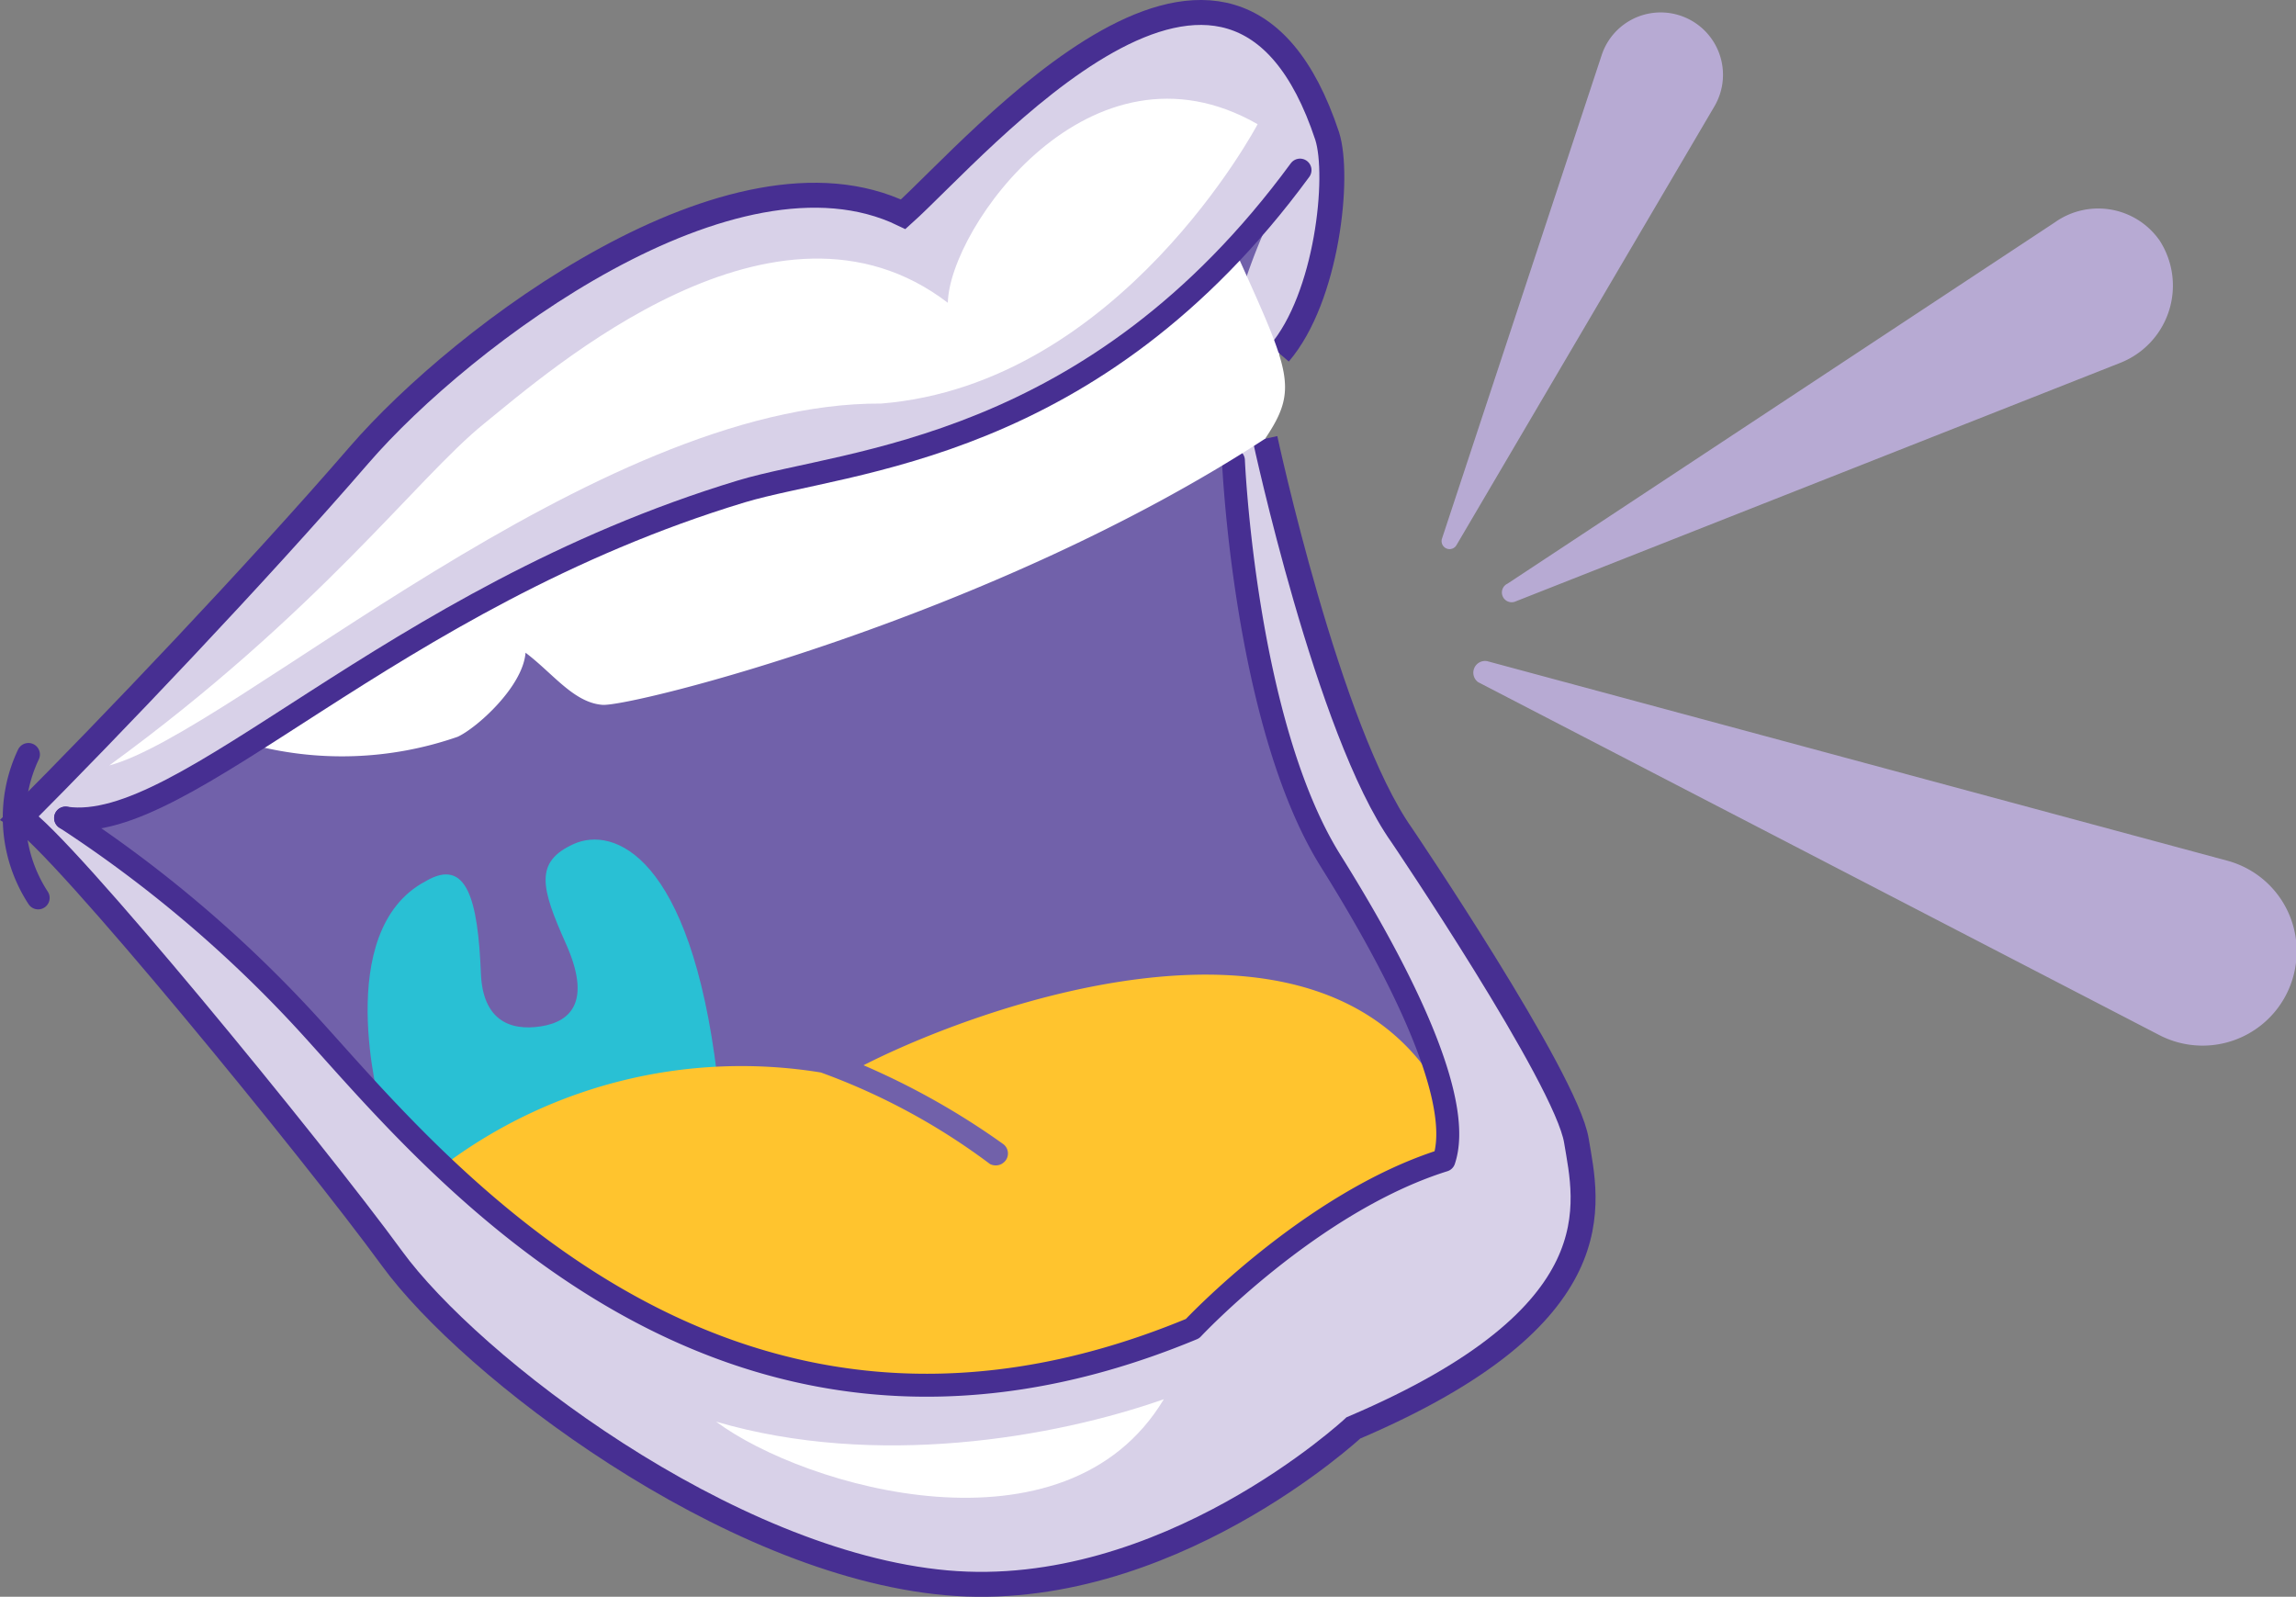
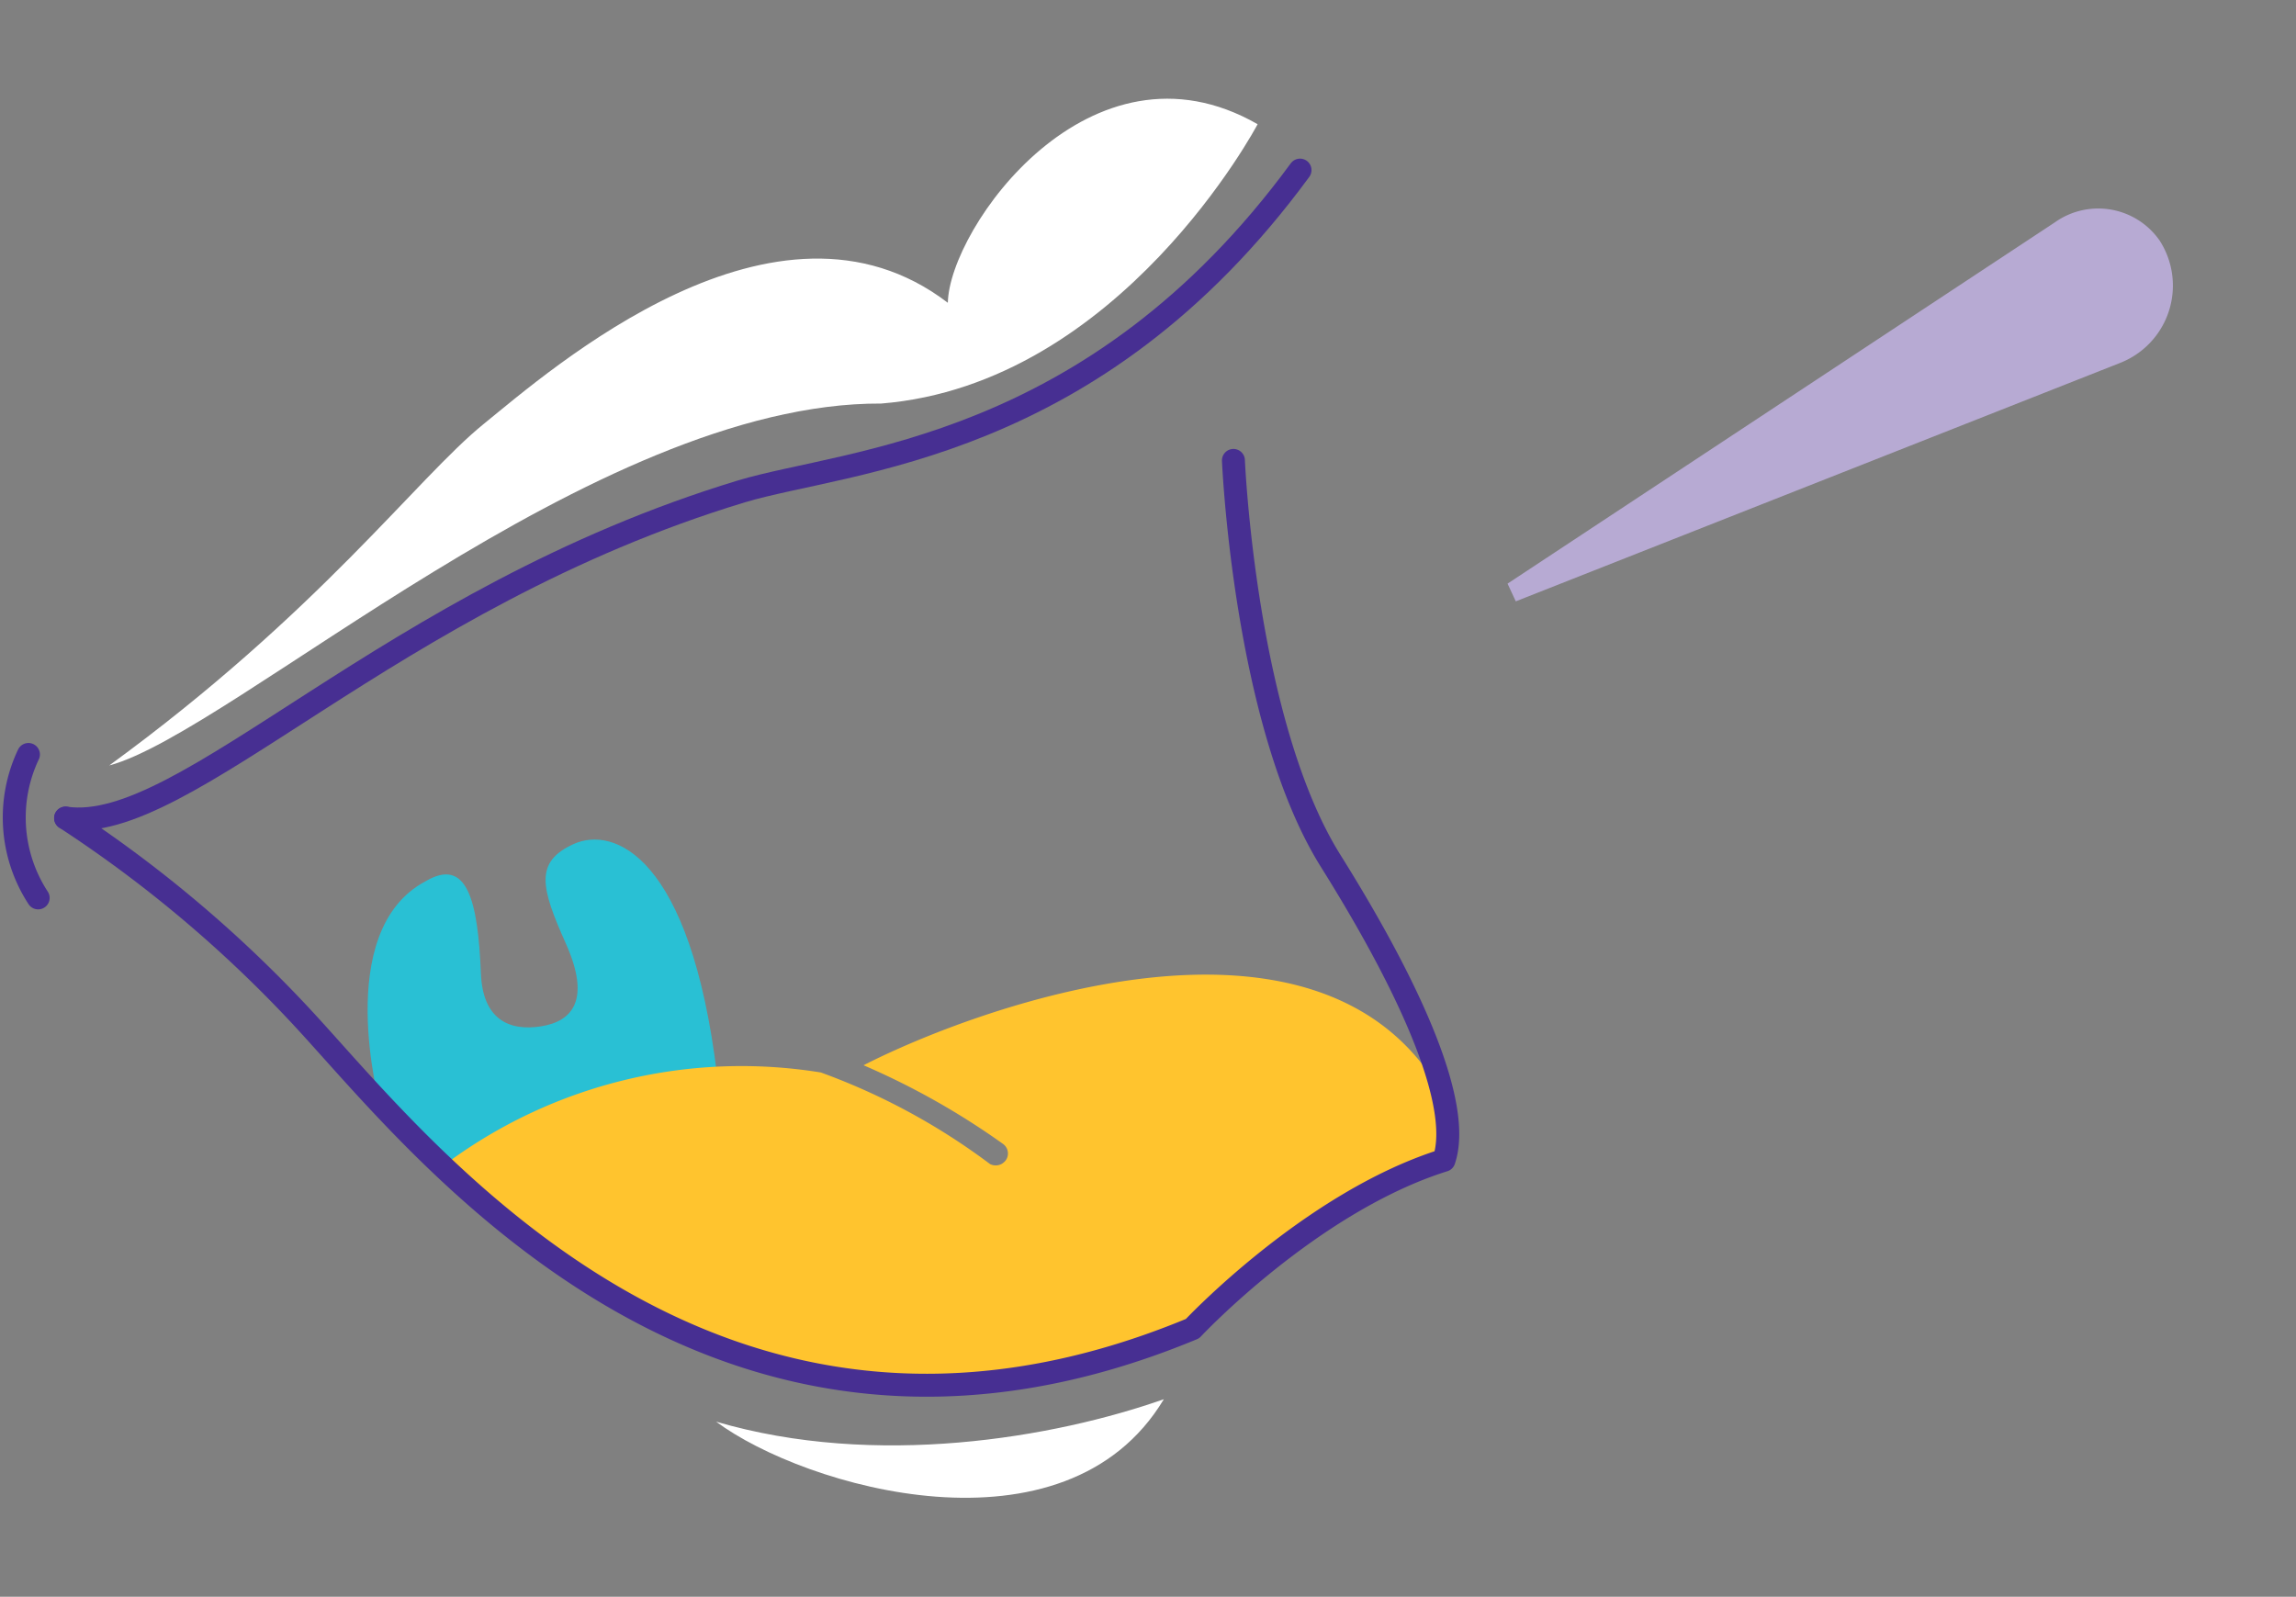
<svg xmlns="http://www.w3.org/2000/svg" viewBox="0 0 92.05 64.02">
  <rect x="0" y="0" width="92.05" height="64.02" fill="#808080" stroke="none" />
  <defs>
    <style>.cls-1{fill:#d8d1e8;stroke-miterlimit:10;}.cls-1,.cls-5{stroke:#472f92;}.cls-2{fill:#7161aa;}.cls-3{fill:#29c0d4;}.cls-4{fill:#ffc42e;}.cls-5{fill:none;stroke-linecap:round;stroke-linejoin:round;stroke-width:0.92px;}.cls-6{fill:#fff;}.cls-7{fill:#b7aad3;}</style>
  </defs>
  <g id="Layer_2" data-name="Layer 2">
    <g id="Layer_1-2" data-name="Layer 1">
-       <path class="cls-1" d="M50.72,17.59s2.52,11.72,5.48,15.9c0,0,6.59,9.74,7,12.24s1.67,7-8.94,11.52c0,0-7.52,7-16.32,6.21s-19.08-8.69-22.22-13S2.45,33.78.8,32.78c3.62-3.63,9.44-9.73,13.6-14.54s15-12.94,21.81-9.65c3-2.69,13.16-14.74,17-3.13.51,1.62,0,6.47-1.92,8.71" />
-       <path class="cls-2" d="M2.38,32.91a51.33,51.33,0,0,1,9.49,8C16.62,46,28.29,61.4,47.56,53.39c0,0,4.75-5.08,10.08-6.74.71-2.1-1.09-6.49-4.54-12S50,22.6,49.2,18.55C48.12,13,51.87,6.93,51.87,6.93c-8.29,11.3-18.12,11.6-22.39,12.88-14.21,4.26-22.3,13.81-27.1,13.1" />
      <path class="cls-3" d="M15.24,44.34s-1.94-7,1.81-9c1.68-1,2.11.77,2.23,3.68.07,1.86,1.14,2.33,2.41,2.13s2-1.07,1-3.31-1.28-3.28.31-4,4.68.42,5.75,9.28c0,0-5.49,2.85-6.3,3.29s-4.33.47-4.33.47Z" />
      <path class="cls-4" d="M57.62,43.53c-5-8.1-18.5-3.12-23-.82a30.07,30.07,0,0,1,5.6,3.16.47.47,0,0,1,.11.64.55.55,0,0,1-.18.16.5.5,0,0,1-.46,0A26.14,26.14,0,0,0,32.91,43,19.87,19.87,0,0,0,18,46.57s11.78,14.48,29.63,6.49c3.85-3.37,7.71-6.23,10.08-6.75A4.13,4.13,0,0,0,57.62,43.53Z" />
      <path class="cls-5" d="M2.63,32.8a51,51,0,0,1,9.49,8c4.75,5.11,16.42,20.48,35.69,12.47,0,0,4.75-5.08,10.08-6.75.71-2.1-1.09-6.49-4.54-12s-3.9-16.06-3.9-16.06" />
      <path class="cls-5" d="M1.14,30.25A5.9,5.9,0,0,0,1.53,36" />
      <path class="cls-6" d="M4.38,30.69C12.8,24.55,16.7,19.18,19.39,17S31.11,6.87,38,12.14c.06-3,5.72-11,12.42-7.16,0,0-5.5,10.42-15.09,11.2C23.82,16.12,9.31,29.38,4.38,30.69Z" />
      <path class="cls-6" d="M28.71,57c3.55,2.64,14,5.68,17.95-.9C42.25,57.65,35.12,58.88,28.71,57Z" />
-       <path class="cls-6" d="M9.93,29.81a14.12,14.12,0,0,0,8.42-.27c.76-.35,2.61-2,2.72-3.37,1.1.83,1.93,2,3.08,2.09s15.59-3.51,26.57-10.67c1.35-2,1-2.67-1.13-7.4,0,0-4.86,4.61-9.37,6.64-4,1.83-10.81,2.41-15.13,4.43C19.46,23.89,9.93,29.81,9.93,29.81Z" />
      <path class="cls-5" d="M52.12,6.82C43.83,18.12,34,18.42,29.73,19.7,15.53,24,7.43,33.5,2.63,32.8" />
-       <path class="cls-7" d="M59.26,27.35,86.55,41.49A3.77,3.77,0,0,0,92,38.9h0a3.76,3.76,0,0,0-2.7-4.39l-29.67-8A.47.47,0,0,0,59.26,27.35Z" />
-       <path class="cls-7" d="M60.77,24.11,85,14.55a3.33,3.33,0,0,0,1.58-4.91h0a3,3,0,0,0-4.19-.73L60.44,23.4A.39.39,0,0,0,60.77,24.11Z" />
-       <path class="cls-7" d="M58.39,21.86,68.73,4.27A2.5,2.5,0,0,0,67.21.58h0a2.49,2.49,0,0,0-3,1.64L57.81,21.6A.32.32,0,0,0,58.39,21.86Z" />
+       <path class="cls-7" d="M60.77,24.11,85,14.55a3.33,3.33,0,0,0,1.58-4.91h0a3,3,0,0,0-4.19-.73L60.44,23.4Z" />
    </g>
  </g>
</svg>